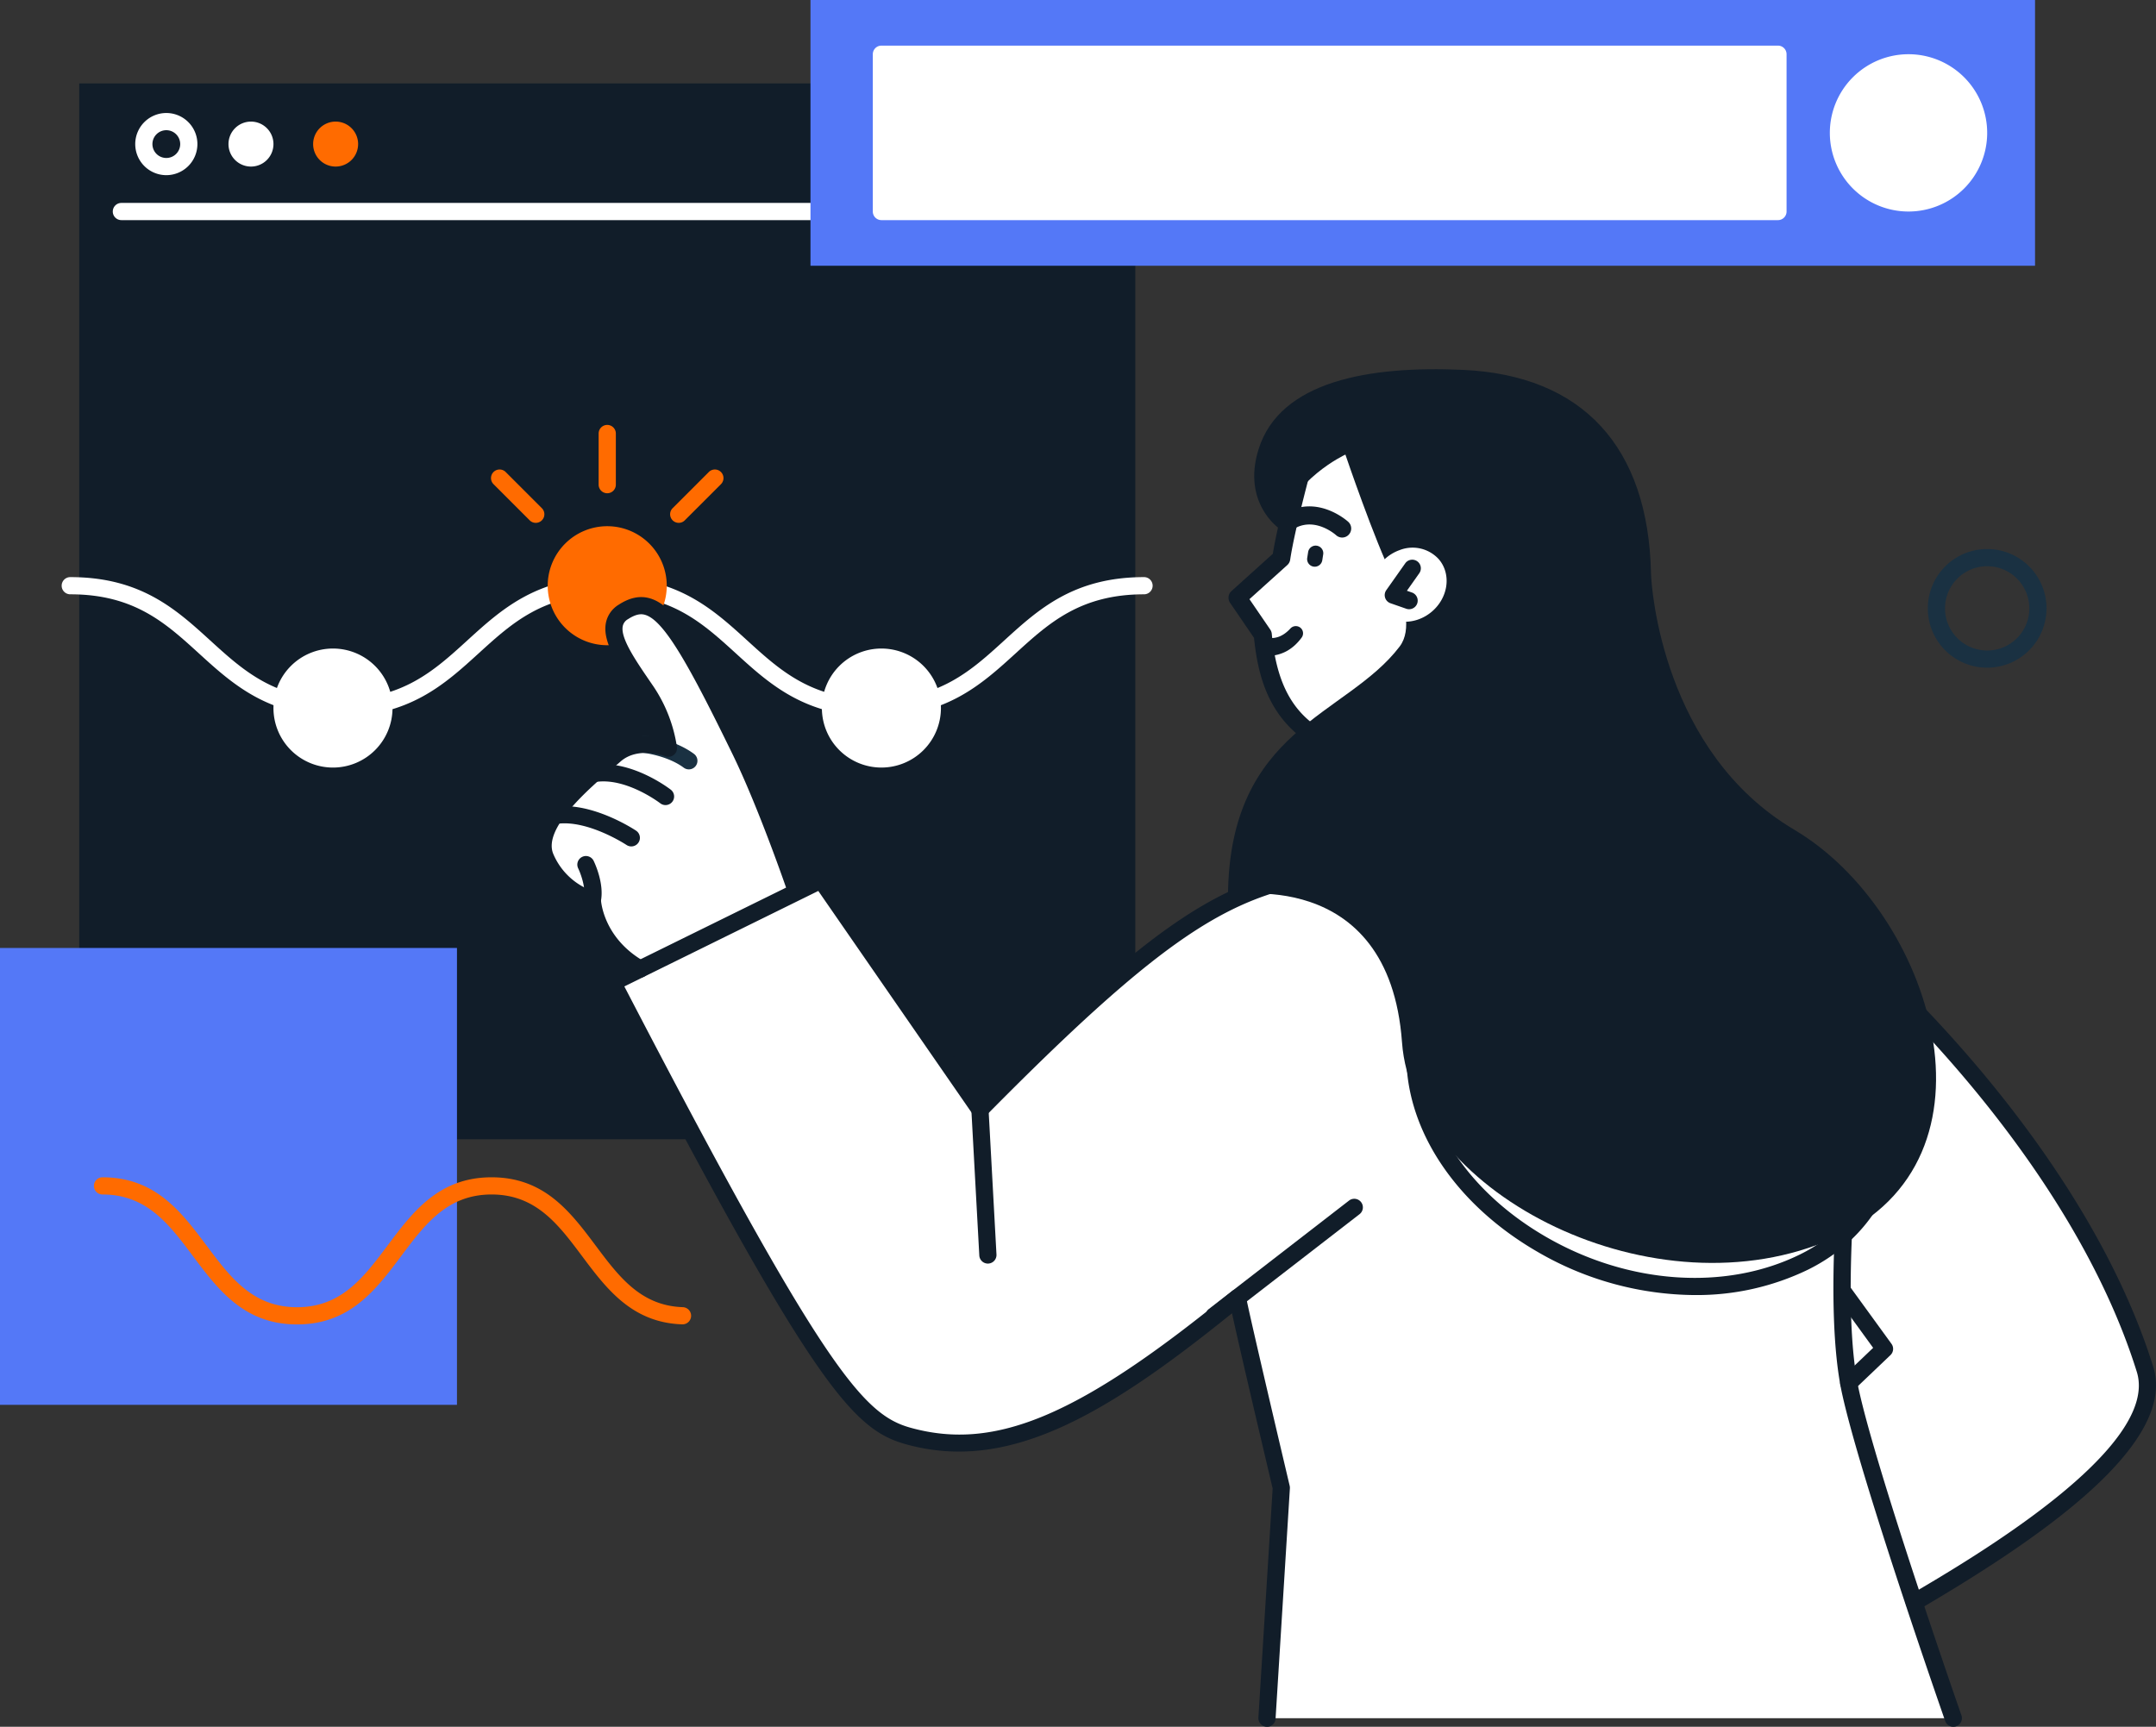
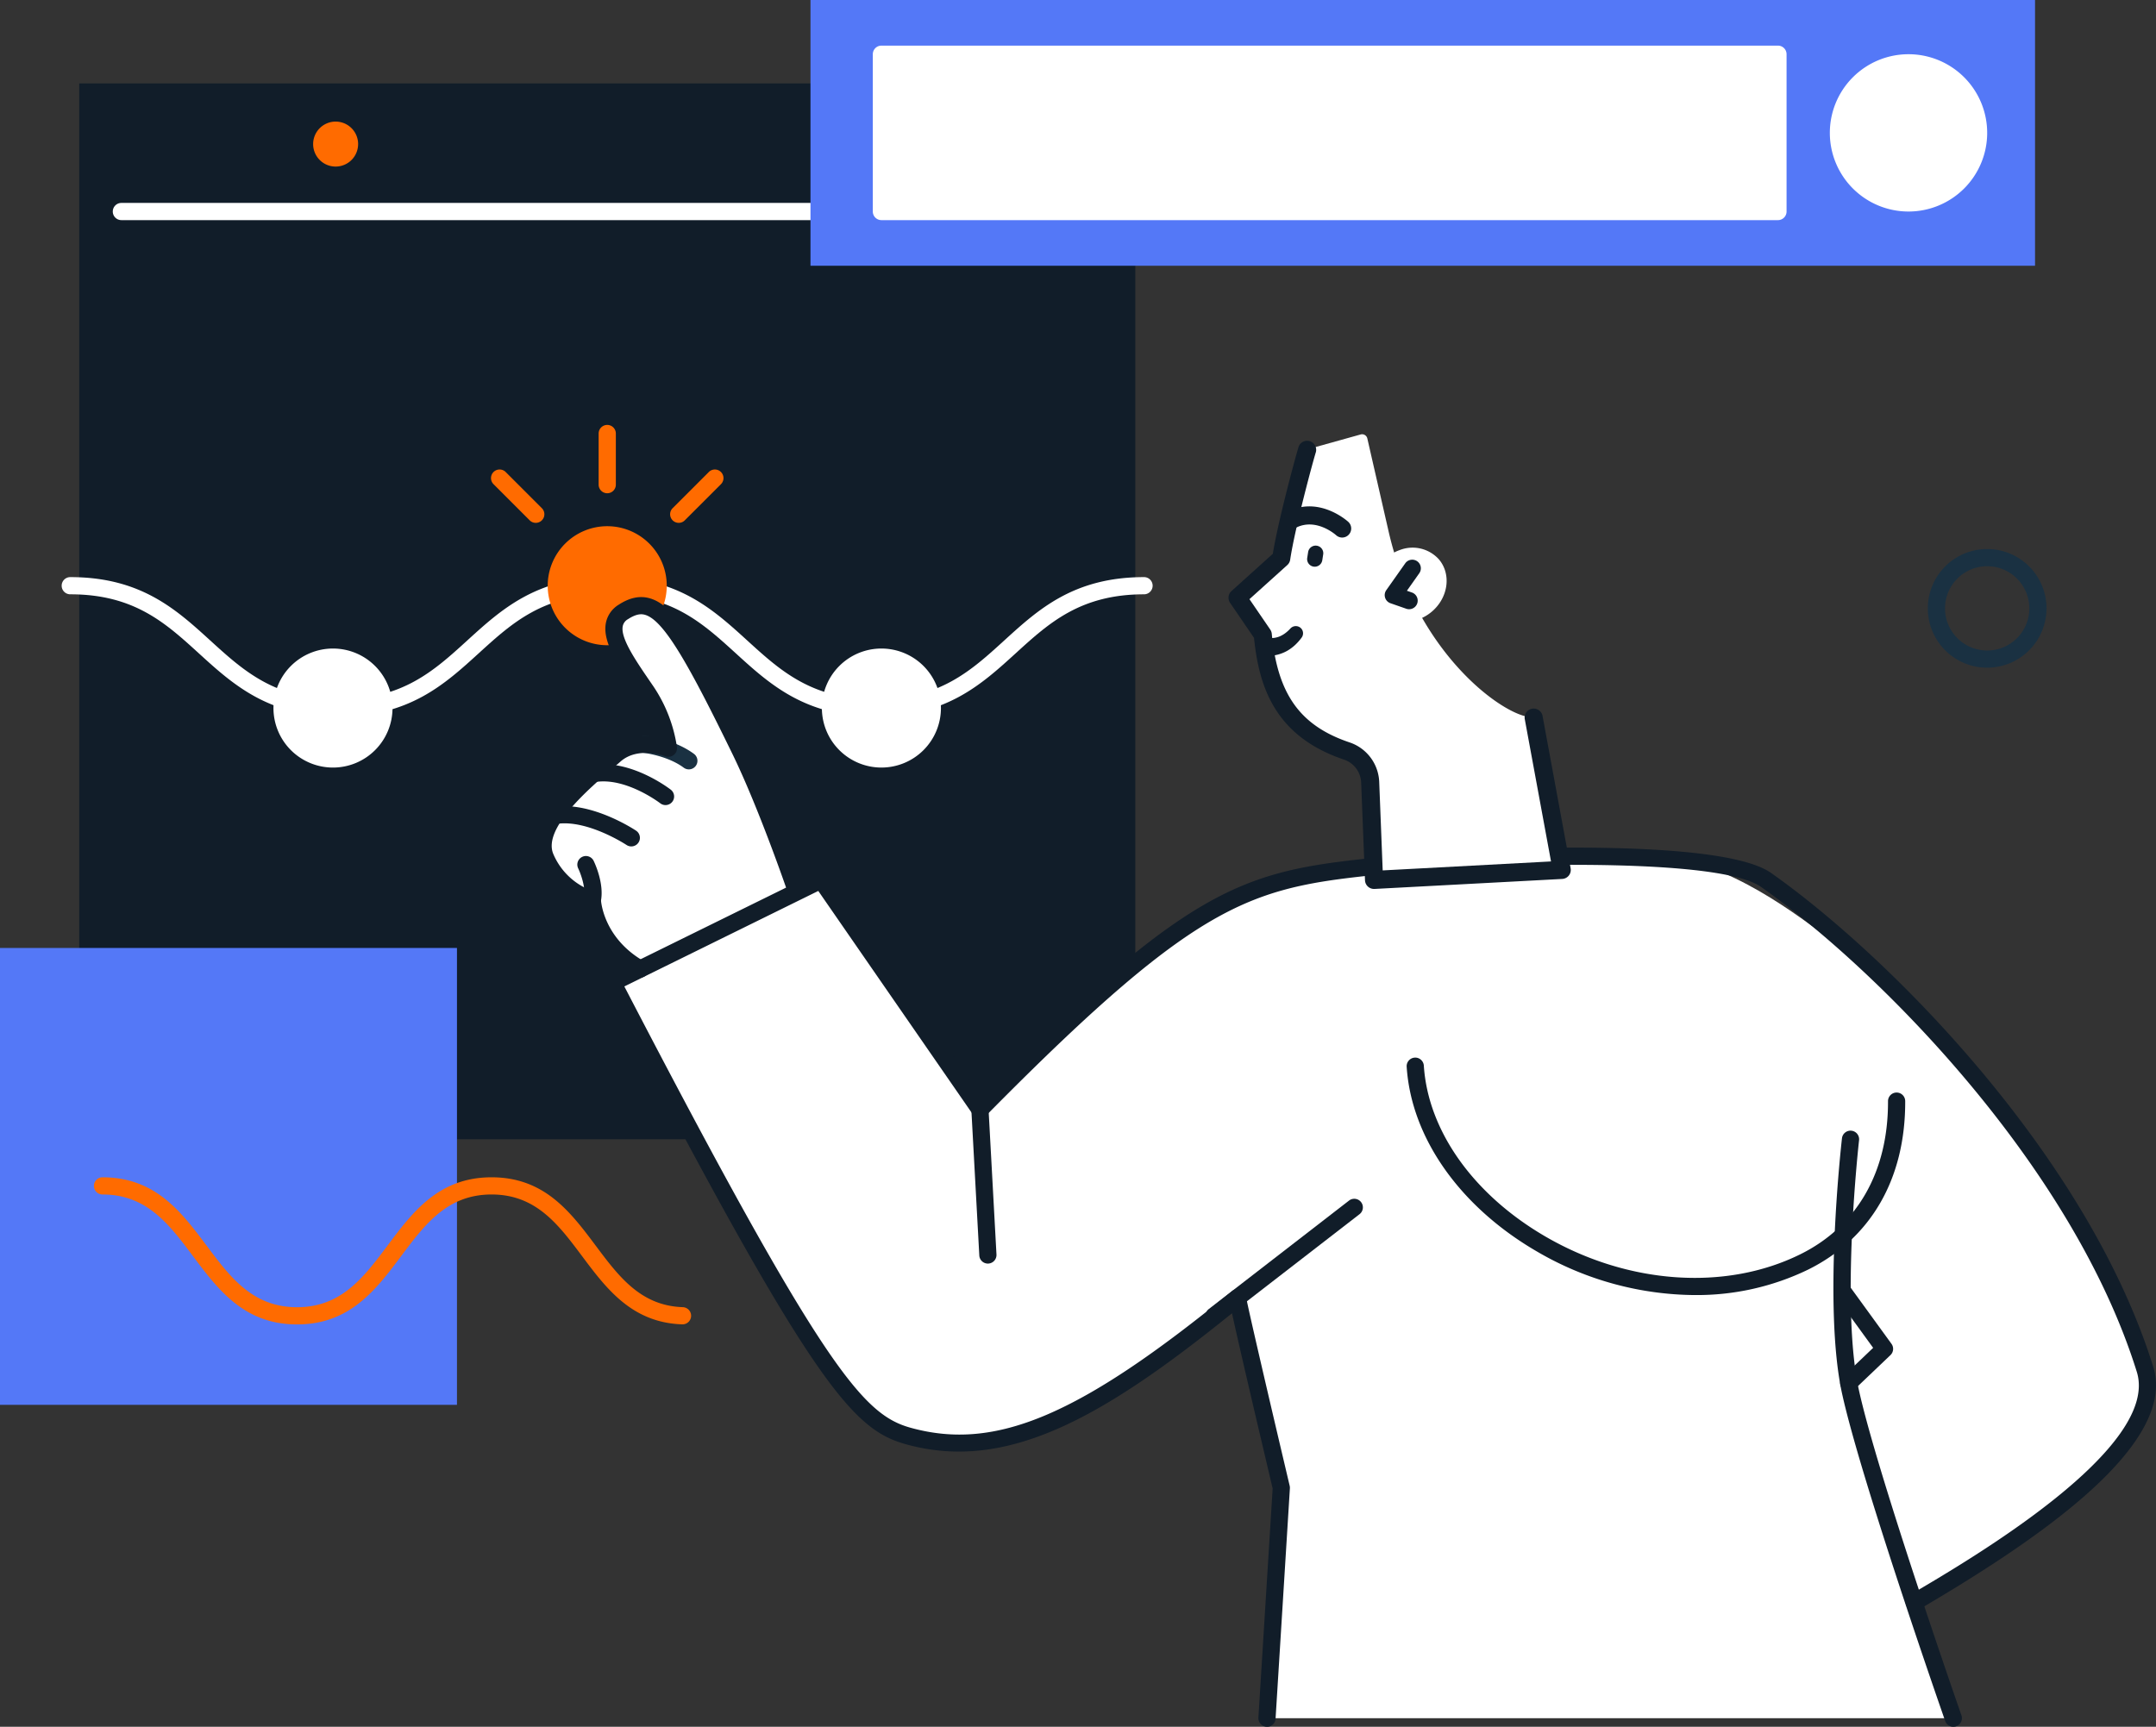
<svg xmlns="http://www.w3.org/2000/svg" id="Jobmatix-automatiseren" width="524.164" height="419.91" viewBox="0 0 524.164 419.91">
  <rect x="0" y="0" width="524.164" height="419.91" fill="#333333" stroke="none" />
  <defs>
    <clipPath id="clip-path">
      <rect id="Rectangle_2573" data-name="Rectangle 2573" width="524.164" height="419.91" fill="none" />
    </clipPath>
  </defs>
  <rect id="Rectangle_2569" data-name="Rectangle 2569" width="256.753" height="256.753" transform="translate(19.256 20.283)" fill="#111d29" />
  <g id="Group_3945" data-name="Group 3945">
    <g id="Group_3944" data-name="Group 3944" clip-path="url(#clip-path)">
      <path id="Path_5328" data-name="Path 5328" d="M212.908,174.267c-17.128,0-25.729-7.839-34.045-15.42-8.085-7.368-15.721-14.328-31.23-14.328s-23.145,6.96-31.23,14.328c-8.316,7.581-16.917,15.42-34.046,15.42s-25.727-7.839-34.044-15.42c-8.085-7.368-15.72-14.328-31.23-14.328a2.09,2.09,0,0,1,0-4.181c17.129,0,25.73,7.839,34.045,15.419,8.085,7.369,15.721,14.329,31.229,14.329s23.146-6.96,31.23-14.329c8.317-7.58,16.918-15.419,34.046-15.419s25.729,7.839,34.045,15.419c8.085,7.369,15.721,14.329,31.23,14.329s23.145-6.96,31.23-14.329c8.316-7.58,16.917-15.419,34.045-15.419a2.091,2.091,0,0,1,0,4.181c-15.509,0-23.145,6.96-31.23,14.328-8.316,7.581-16.917,15.42-34.045,15.42" fill="#fff" />
      <path id="Path_5329" data-name="Path 5329" d="M162.1,142.429a14.471,14.471,0,1,1-14.471-14.471A14.471,14.471,0,0,1,162.1,142.429" fill="#ff6b00" />
      <path id="Path_5330" data-name="Path 5330" d="M95.426,172.177a14.472,14.472,0,1,1-14.471-14.471,14.471,14.471,0,0,1,14.471,14.471" fill="#fff" />
      <path id="Path_5331" data-name="Path 5331" d="M228.758,172.177a14.471,14.471,0,1,1-14.471-14.471,14.471,14.471,0,0,1,14.471,14.471" fill="#fff" />
      <path id="Path_5332" data-name="Path 5332" d="M474.886,417.82H308.027l3.485-56.042s-10.635-45-10.638-46.223c-35.374,28.943-57.339,39.924-80.009,33.654-12.1-3.348-21.133-12.389-71.912-110.275l50.683-24.962,38.608,55.834c58.543-59.308,67.532-55.915,108.836-60.474,1.365-.15,31.073-3.865,51.933-2.192,19.243,1.543,34.151,12.457,46.613,21.81,23.9,17.94,58.2,54.669,75.863,104,6.7,18.721-34.3,43.89-56.011,56.631Z" fill="#fff" />
      <path id="Path_5333" data-name="Path 5333" d="M193.33,215.847s-6.867-20.062-13.348-33.354c-15.515-31.823-20.545-38.813-28.427-33.689-5.529,3.6-.024,11.065,5.612,19.325a33.855,33.855,0,0,1,5.345,13.817s-7.687-2.994-12.99,1.638c-6.625,5.787-20.285,16.486-16.973,24.781a18.587,18.587,0,0,0,11.465,10.492A23.785,23.785,0,0,0,156.1,236.288Z" fill="#fff" />
      <path id="Path_5334" data-name="Path 5334" d="M167.47,187.091a2.077,2.077,0,0,1-1.244-.412c-3.943-2.925-9.675-3.6-9.732-3.6a2.091,2.091,0,0,1,.459-4.156c.279.031,6.9.791,11.764,4.4a2.09,2.09,0,0,1-1.247,3.769" fill="#1a3142" />
      <path id="Path_5335" data-name="Path 5335" d="M161.8,195.774a2.082,2.082,0,0,1-1.279-.437c-.08-.062-8.087-6.177-15.433-5.221a2.091,2.091,0,1,1-.54-4.146c9.082-1.182,18.156,5.768,18.536,6.064a2.09,2.09,0,0,1-1.284,3.74" fill="#111d29" />
      <path id="Path_5336" data-name="Path 5336" d="M153.479,205.826a2.078,2.078,0,0,1-1.155-.35c-.093-.061-9.322-6.126-16.759-5.159a2.09,2.09,0,1,1-.54-4.145c9.015-1.173,19.188,5.539,19.617,5.825a2.09,2.09,0,0,1-1.163,3.829" fill="#111d29" />
      <path id="Path_5337" data-name="Path 5337" d="M144.015,220.949a2.147,2.147,0,0,1-.441-.047,2.093,2.093,0,0,1-1.605-2.484c.533-2.475-.828-6.075-1.4-7.254a2.09,2.09,0,0,1,3.76-1.827c.274.564,2.657,5.633,1.724,9.961a2.091,2.091,0,0,1-2.041,1.651" fill="#111d29" />
      <path id="Path_5338" data-name="Path 5338" d="M155.643,237.728a2.072,2.072,0,0,1-1.03-.273c-9.647-5.475-11.966-13.724-12.518-17.054a20.5,20.5,0,0,1-11.488-11.261c-3.584-8.976,8.037-18.958,15.727-25.563.645-.555,1.254-1.078,1.814-1.566,3.807-3.326,8.521-3.373,11.666-2.885a31.933,31.933,0,0,0-4.374-9.818l-.787-1.152c-4.436-6.48-8.268-12.076-7.342-16.711a6.709,6.709,0,0,1,3.1-4.393c2.655-1.726,5.107-2.242,7.493-1.581,6.231,1.727,11.693,10.962,23.953,36.107,6.462,13.255,13.377,33.39,13.446,33.592a2.09,2.09,0,1,1-3.955,1.354c-.068-.2-6.9-20.1-13.249-33.114-10.471-21.475-16.641-32.616-21.312-33.91-.807-.223-2-.3-4.1,1.057a2.533,2.533,0,0,0-1.284,1.706c-.582,2.908,3.116,8.309,6.691,13.533l.792,1.156a35.8,35.8,0,0,1,5.7,14.766,2.091,2.091,0,0,1-2.837,2.176c-.059-.022-6.594-2.458-10.856,1.265-.566.5-1.185,1.027-1.839,1.589-5.957,5.116-17.045,14.64-14.568,20.842a16.34,16.34,0,0,0,10.076,9.252,2.1,2.1,0,0,1,1.536,1.929c.019.371.592,9.383,10.575,15.049a2.09,2.09,0,0,1-1.034,3.908" fill="#111d29" />
      <path id="Path_5339" data-name="Path 5339" d="M308.029,419.909a2.117,2.117,0,0,1-2.089-2.22l3.465-55.732c-3.81-16.127-8.172-34.739-9.881-42.611-31.438,25.424-54.732,38.65-79.217,31.876-13.1-3.622-22.8-14.158-73.211-111.325a2.091,2.091,0,0,1,.932-2.838L198.712,212.1a2.09,2.09,0,0,1,2.642.687l37.176,53.762c53.177-53.64,65.061-54.855,99.584-58.374,2.754-.281,5.656-.577,8.736-.916.663-.074,69.99-4.642,83.713,5.007,28.561,20.081,76.876,68.63,92.921,120.068,6.057,19.418-29.6,43-56.948,59.056a2.09,2.09,0,1,1-2.116-3.6c15.048-8.833,60.842-35.712,55.074-54.206-15.735-50.443-63.243-98.141-91.336-117.894-11.519-8.1-75.3-4.811-80.859-4.27-3.083.34-6,.637-8.762.919-33.785,3.444-45.166,4.6-98.806,58.944a2.091,2.091,0,0,1-3.207-.279l-37.583-54.352-47.15,23.223c48.556,93.5,58.131,104.147,69.631,107.327,20.682,5.721,41.126-2.981,78.128-33.255a2.091,2.091,0,0,1,3.409,1.468c.286,2.013,6.475,28.493,10.587,45.891a2.086,2.086,0,0,1,.051.61l-3.484,56.042a2.091,2.091,0,0,1-2.084,1.96" fill="#111d29" />
      <path id="Path_5340" data-name="Path 5340" d="M474.887,419.91a2.089,2.089,0,0,1-1.973-1.4c-.833-2.382-20.446-58.612-25.059-79.563-4.644-21.091-.226-60.481-.036-62.147a2.09,2.09,0,0,1,4.154.474c-.046.4-4.529,40.365-.035,60.774,4.559,20.708,24.719,78.5,24.923,79.084a2.094,2.094,0,0,1-1.974,2.78" fill="#111d29" />
      <path id="Path_5341" data-name="Path 5341" d="M295.165,322.063a2.091,2.091,0,0,1-1.281-3.744l34.088-26.369a2.09,2.09,0,0,1,2.559,3.306l-34.089,26.37a2.083,2.083,0,0,1-1.277.437" fill="#111d29" />
      <path id="Path_5342" data-name="Path 5342" d="M240.172,307.27a2.091,2.091,0,0,1-2.085-1.977l-1.93-35.373a2.09,2.09,0,0,1,4.174-.228l1.93,35.373a2.091,2.091,0,0,1-1.974,2.2c-.038,0-.077,0-.115,0" fill="#111d29" />
      <path id="Path_5343" data-name="Path 5343" d="M449.461,338.4a2.09,2.09,0,0,1-1.443-3.6l7.38-7.04-9.248-12.734a2.09,2.09,0,1,1,3.383-2.456l10.321,14.213a2.091,2.091,0,0,1-.248,2.741l-8.7,8.3a2.08,2.08,0,0,1-1.443.578" fill="#111d29" />
      <path id="Path_5344" data-name="Path 5344" d="M372.85,174.378c-5.987.717-28.274-14.564-35.25-45.127-1.691-7.406-4.3-18.778-5.178-22.635a1.3,1.3,0,0,0-1.623-.966l-12.969,3.616c-.566,1.7-5.146,18.524-6.332,26.512l-10.624,9.578,6.137,8.975c1.276,13.355,5.838,23.389,20.433,28.3a8.33,8.33,0,0,1,5.677,7.562l.935,23.781L379.7,211.54Z" fill="#fff" />
      <path id="Path_5345" data-name="Path 5345" d="M334.056,216.168a2.2,2.2,0,0,1-2.2-2.11l-.934-23.781a6.145,6.145,0,0,0-4.156-5.558c-17.075-5.73-20.717-18.114-21.891-29.612l-5.819-8.51a2.2,2.2,0,0,1,.342-2.871l10.046-9.056c1.378-8.441,5.77-24.513,6.3-26.1a2.2,2.2,0,0,1,4.167,1.389c-.511,1.534-5.088,18.361-6.244,26.14a2.192,2.192,0,0,1-.7,1.309l-9.2,8.293,5.053,7.389a2.2,2.2,0,0,1,.373,1.031c1.406,14.724,6.9,22.383,18.971,26.432a10.56,10.56,0,0,1,7.147,9.549l.848,21.556,40.924-2.179-6.4-34.7a2.2,2.2,0,0,1,4.32-.795l6.849,37.161a2.2,2.2,0,0,1-2.043,2.591l-45.643,2.431q-.059,0-.117,0" fill="#111d29" />
      <path id="Path_5346" data-name="Path 5346" d="M326.31,130.717a2.184,2.184,0,0,1-1.471-.567c-.193-.172-4.748-4.174-9.552-1.929a2.2,2.2,0,1,1-1.858-3.979c7.476-3.494,14.084,2.4,14.361,2.655a2.2,2.2,0,0,1-1.48,3.82" fill="#111d29" />
      <path id="Path_5347" data-name="Path 5347" d="M316.443,155.06a12.9,12.9,0,0,1-1.56,1.765,10.606,10.606,0,0,1-1.979,1.458,9.638,9.638,0,0,1-2.374.933,8.542,8.542,0,0,1-1.3.218,6.557,6.557,0,0,1-1.523-.028,2.2,2.2,0,0,1,.844-4.311,1.925,1.925,0,0,0,.478.061,4.477,4.477,0,0,0,.688-.034,5.532,5.532,0,0,0,1.406-.371,6.73,6.73,0,0,0,1.342-.776,9.2,9.2,0,0,0,1.227-1.11,1.786,1.786,0,0,1,2.565-.133,1.759,1.759,0,0,1,.186,2.328" fill="#111d29" />
-       <path id="Path_5348" data-name="Path 5348" d="M436.213,201.763c-31.945-18.876-34.747-58.78-34.82-62.3-.644-30.872-16.678-48.212-45.748-49.521-22.695-1.021-44.478,2.671-49.673,19.328-4.073,13.062,5.038,19.254,5.038,19.254,2.947-11.894,16.08-17.983,16.08-17.983s7.093,20.917,11.649,30.038c2.788,5.582,4.606,12.6,1.548,16.63-12.928,17.017-41.419,19.8-41.742,60.619,0,0,39.155-7.839,42.309,35.628,2.685,36.989,61.776,66.891,104.918,47.634s23.887-79.56-9.559-99.323" fill="#111d29" />
      <path id="Path_5349" data-name="Path 5349" d="M412.036,314.925a76.959,76.959,0,0,1-38.2-10.493c-18.835-10.874-30.741-27.718-31.849-45.058a2.09,2.09,0,0,1,4.171-.267c1.019,15.941,12.148,31.531,29.767,41.7,20.007,11.55,43.682,13.156,61.786,4.191,13.8-6.834,21.365-20.053,21.3-37.223a2.09,2.09,0,1,1,4.18-.016c.072,18.85-8.318,33.4-23.625,40.986a61.967,61.967,0,0,1-27.528,6.176" fill="#111d29" />
      <path id="Path_5350" data-name="Path 5350" d="M319.355,137.788a1.859,1.859,0,0,0,2.116-1.546l.222-1.423a1.853,1.853,0,1,0-3.662-.57l-.222,1.423a1.859,1.859,0,0,0,1.546,2.116" fill="#111d29" />
      <path id="Path_5351" data-name="Path 5351" d="M340.286,133.766a10.451,10.451,0,0,0-3.29,1.9c-4.013,3.415-4.778,9.107-1.709,12.714s8.81,3.764,12.824.349,4.777-9.106,1.709-12.714a8.615,8.615,0,0,0-9.534-2.25" fill="#fff" />
      <path id="Path_5352" data-name="Path 5352" d="M342.58,148.147a2.074,2.074,0,0,1-.689-.117l-3.841-1.339a2.091,2.091,0,0,1-1.02-3.179l4.606-6.524a2.09,2.09,0,0,1,3.416,2.41l-3.007,4.259,1.223.425a2.091,2.091,0,0,1-.688,4.065" fill="#111d29" />
      <path id="Path_5353" data-name="Path 5353" d="M209.936,53.528H29.511a2.09,2.09,0,0,1,0-4.181H209.936a2.09,2.09,0,0,1,0,4.181" fill="#fff" />
      <rect id="Rectangle_2570" data-name="Rectangle 2570" width="297.712" height="64.624" transform="translate(197.044 -0.001)" fill="#5478f7" />
-       <path id="Path_5354" data-name="Path 5354" d="M40.435,42.594a7.557,7.557,0,1,1,7.558-7.557,7.566,7.566,0,0,1-7.558,7.557m0-10.933a3.377,3.377,0,1,0,3.377,3.376,3.379,3.379,0,0,0-3.377-3.376" fill="#fff" />
-       <path id="Path_5355" data-name="Path 5355" d="M66.483,35.037a5.467,5.467,0,1,1-5.467-5.467,5.466,5.466,0,0,1,5.467,5.467" fill="#fff" />
      <path id="Path_5356" data-name="Path 5356" d="M87.064,35.037A5.467,5.467,0,1,1,81.6,29.57a5.467,5.467,0,0,1,5.467,5.467" fill="#ff6b00" />
      <path id="Path_5357" data-name="Path 5357" d="M483.12,32.311a19.126,19.126,0,1,1-19.126-19.126A19.126,19.126,0,0,1,483.12,32.311" fill="#fff" />
      <rect id="Rectangle_2571" data-name="Rectangle 2571" width="217.969" height="38.253" transform="translate(214.286 13.185)" fill="#fff" />
      <path id="Path_5358" data-name="Path 5358" d="M432.255,53.528H214.287a2.09,2.09,0,0,1-2.09-2.09V13.185a2.09,2.09,0,0,1,2.09-2.091H432.255a2.091,2.091,0,0,1,2.091,2.091V51.438a2.091,2.091,0,0,1-2.091,2.09m-215.878-4.18H430.165V15.275H216.377Z" fill="#fff" />
      <rect id="Rectangle_2572" data-name="Rectangle 2572" width="111.098" height="111.099" transform="translate(0 230.519)" fill="#5478f7" />
      <path id="Path_5359" data-name="Path 5359" d="M483.12,162.366a14.428,14.428,0,1,1,14.428-14.428,14.445,14.445,0,0,1-14.428,14.428m0-24.676a10.248,10.248,0,1,0,10.248,10.248A10.26,10.26,0,0,0,483.12,137.69" fill="#1a3142" />
      <path id="Path_5360" data-name="Path 5360" d="M147.633,119.945a2.091,2.091,0,0,1-2.091-2.09V105.42a2.09,2.09,0,0,1,4.181,0v12.435a2.09,2.09,0,0,1-2.09,2.09" fill="#ff6b00" />
      <path id="Path_5361" data-name="Path 5361" d="M130.257,127.143a2.084,2.084,0,0,1-1.478-.612l-8.793-8.793a2.09,2.09,0,0,1,2.956-2.956l8.793,8.793a2.09,2.09,0,0,1-1.478,3.568" fill="#ff6b00" />
      <path id="Path_5362" data-name="Path 5362" d="M165.009,127.143a2.09,2.09,0,0,1-1.477-3.568l8.792-8.793a2.09,2.09,0,0,1,2.956,2.956l-8.793,8.793a2.084,2.084,0,0,1-1.478.612" fill="#ff6b00" />
      <path id="Path_5363" data-name="Path 5363" d="M72.218,322.063c-12.871,0-19.2-8.457-25.322-16.635-5.759-7.694-11.2-14.961-21.975-14.961a2.09,2.09,0,1,1,0-4.18c12.871,0,19.2,8.457,25.322,16.635,5.758,7.694,11.2,14.961,21.975,14.961s16.217-7.267,21.975-14.961c6.123-8.178,12.452-16.635,25.323-16.635s19.2,8.457,25.322,16.635c5.618,7.507,10.926,14.6,21.164,14.947a2.09,2.09,0,0,1-.142,4.178c-12.242-.417-18.407-8.654-24.369-16.619-5.758-7.694-11.2-14.961-21.975-14.961s-16.217,7.267-21.975,14.96c-6.122,8.179-12.452,16.636-25.323,16.636" fill="#ff6b00" />
    </g>
  </g>
</svg>